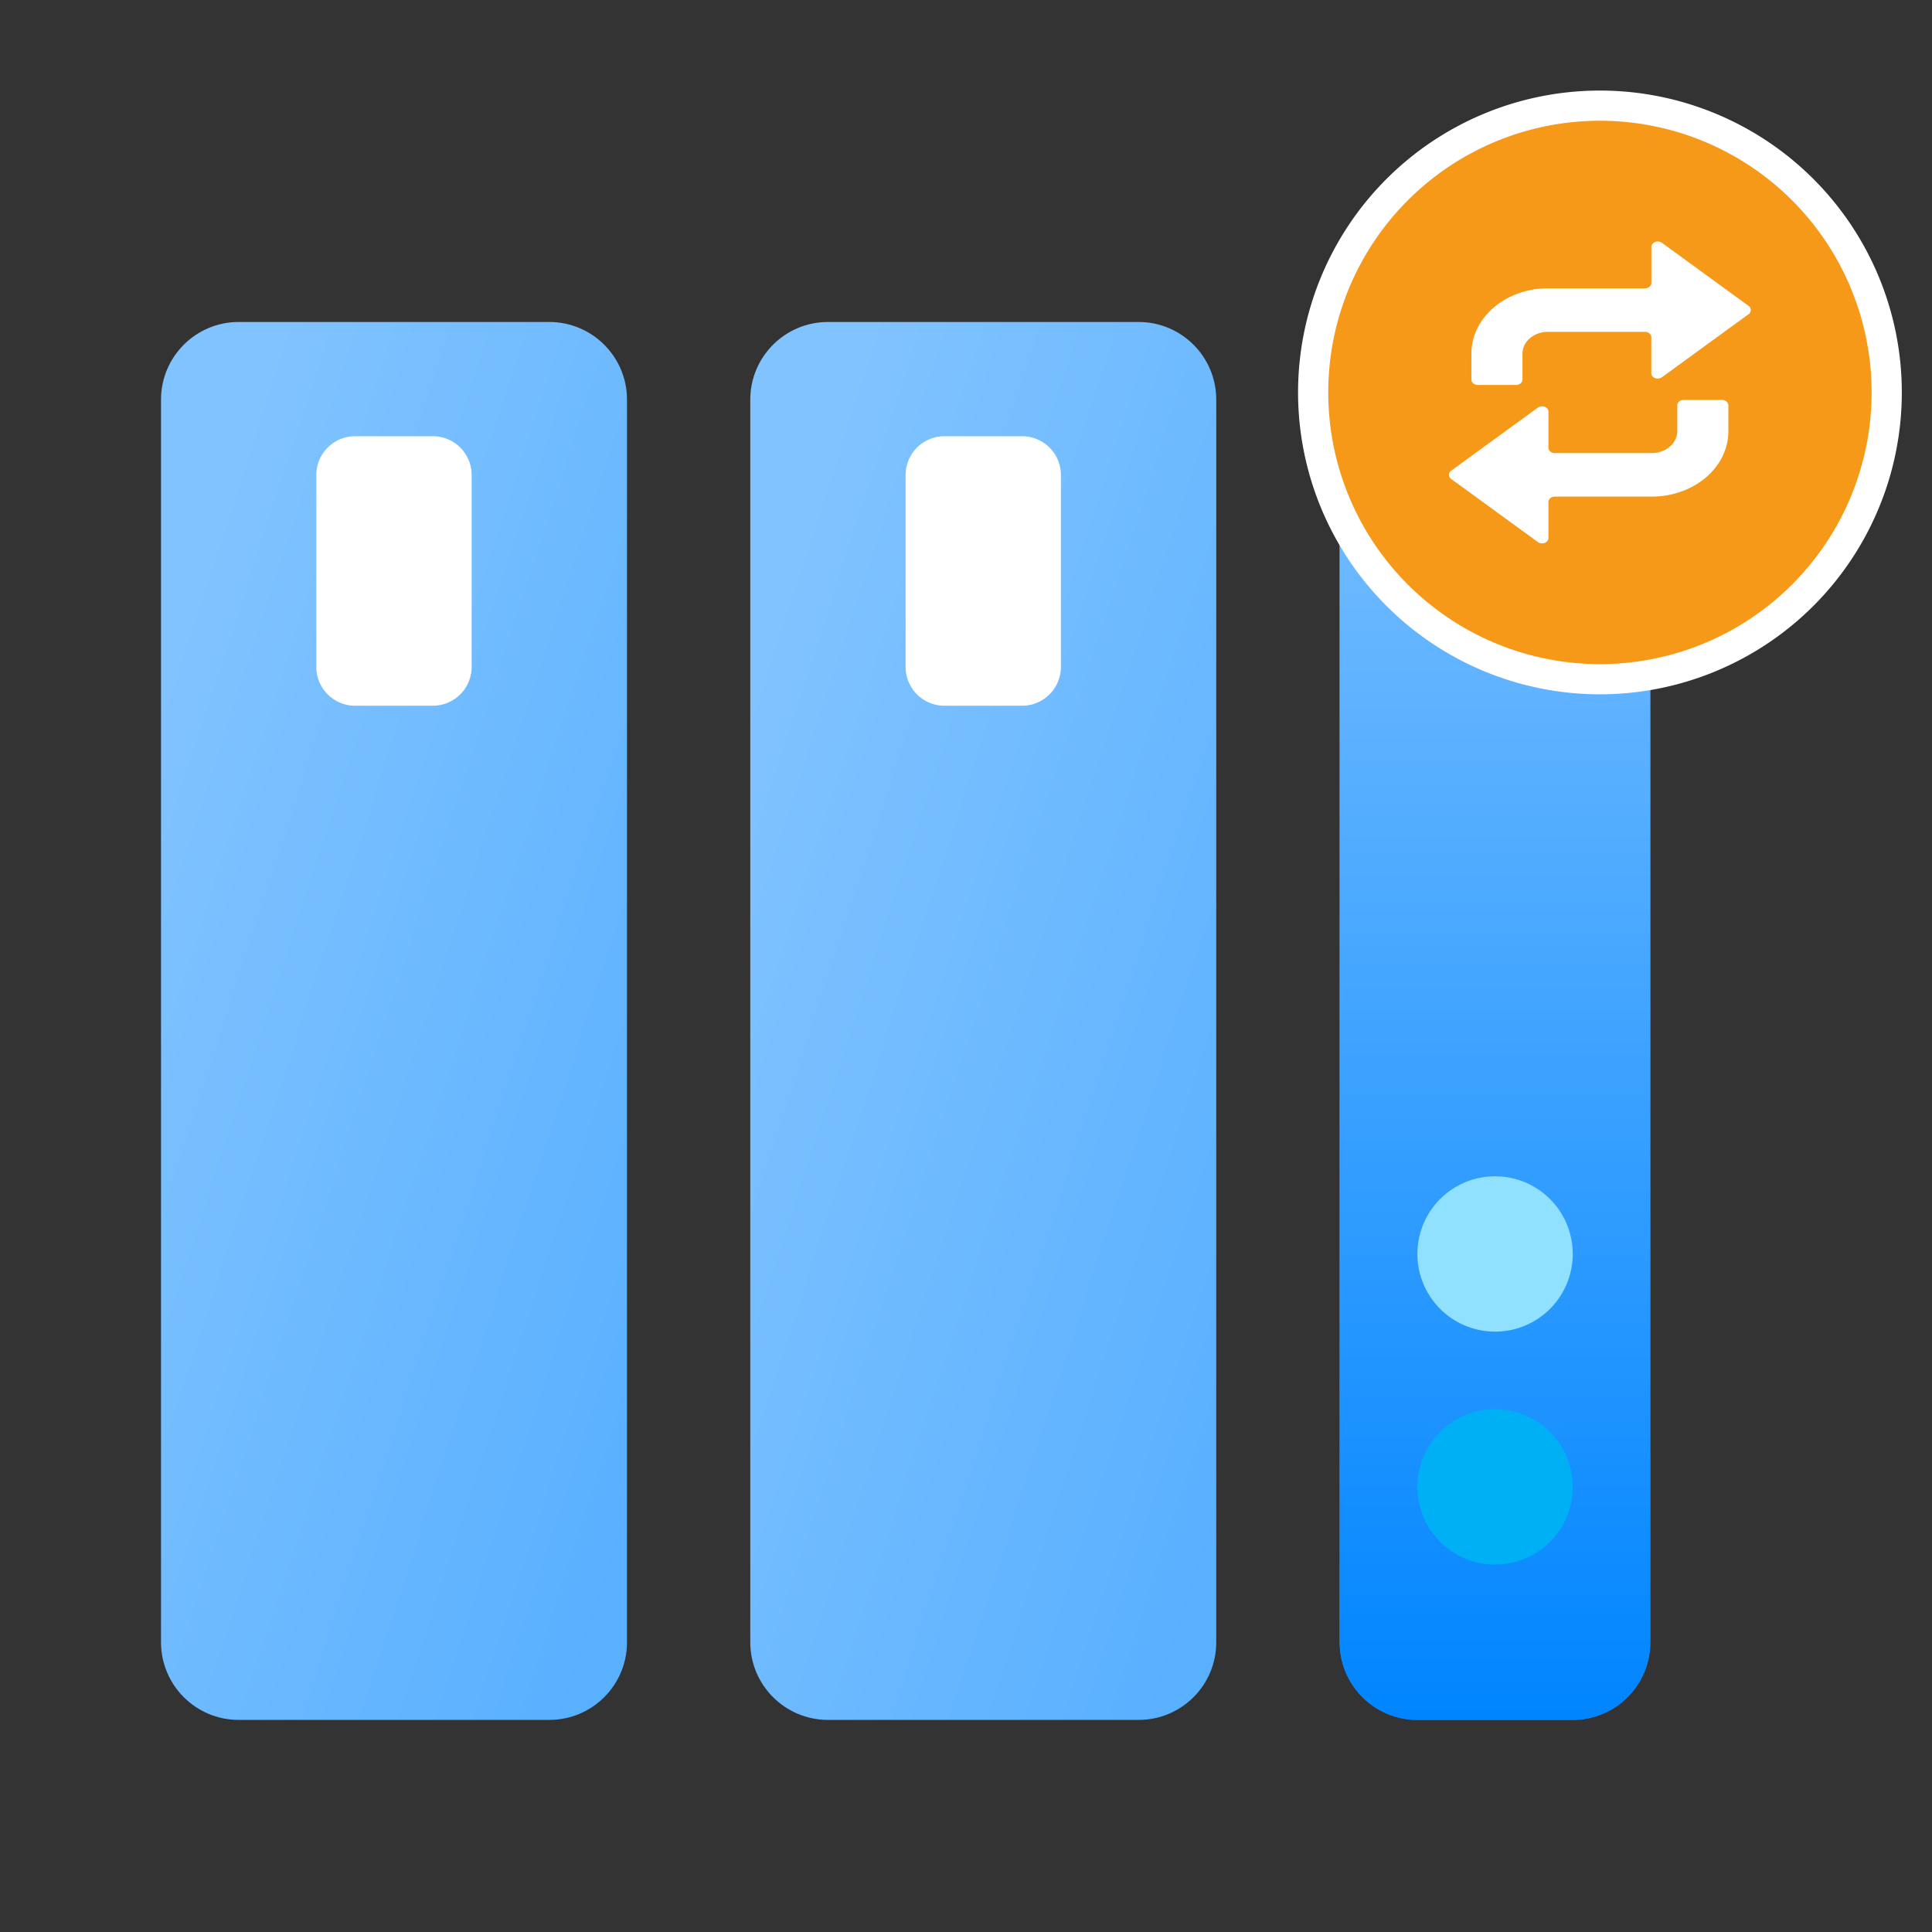
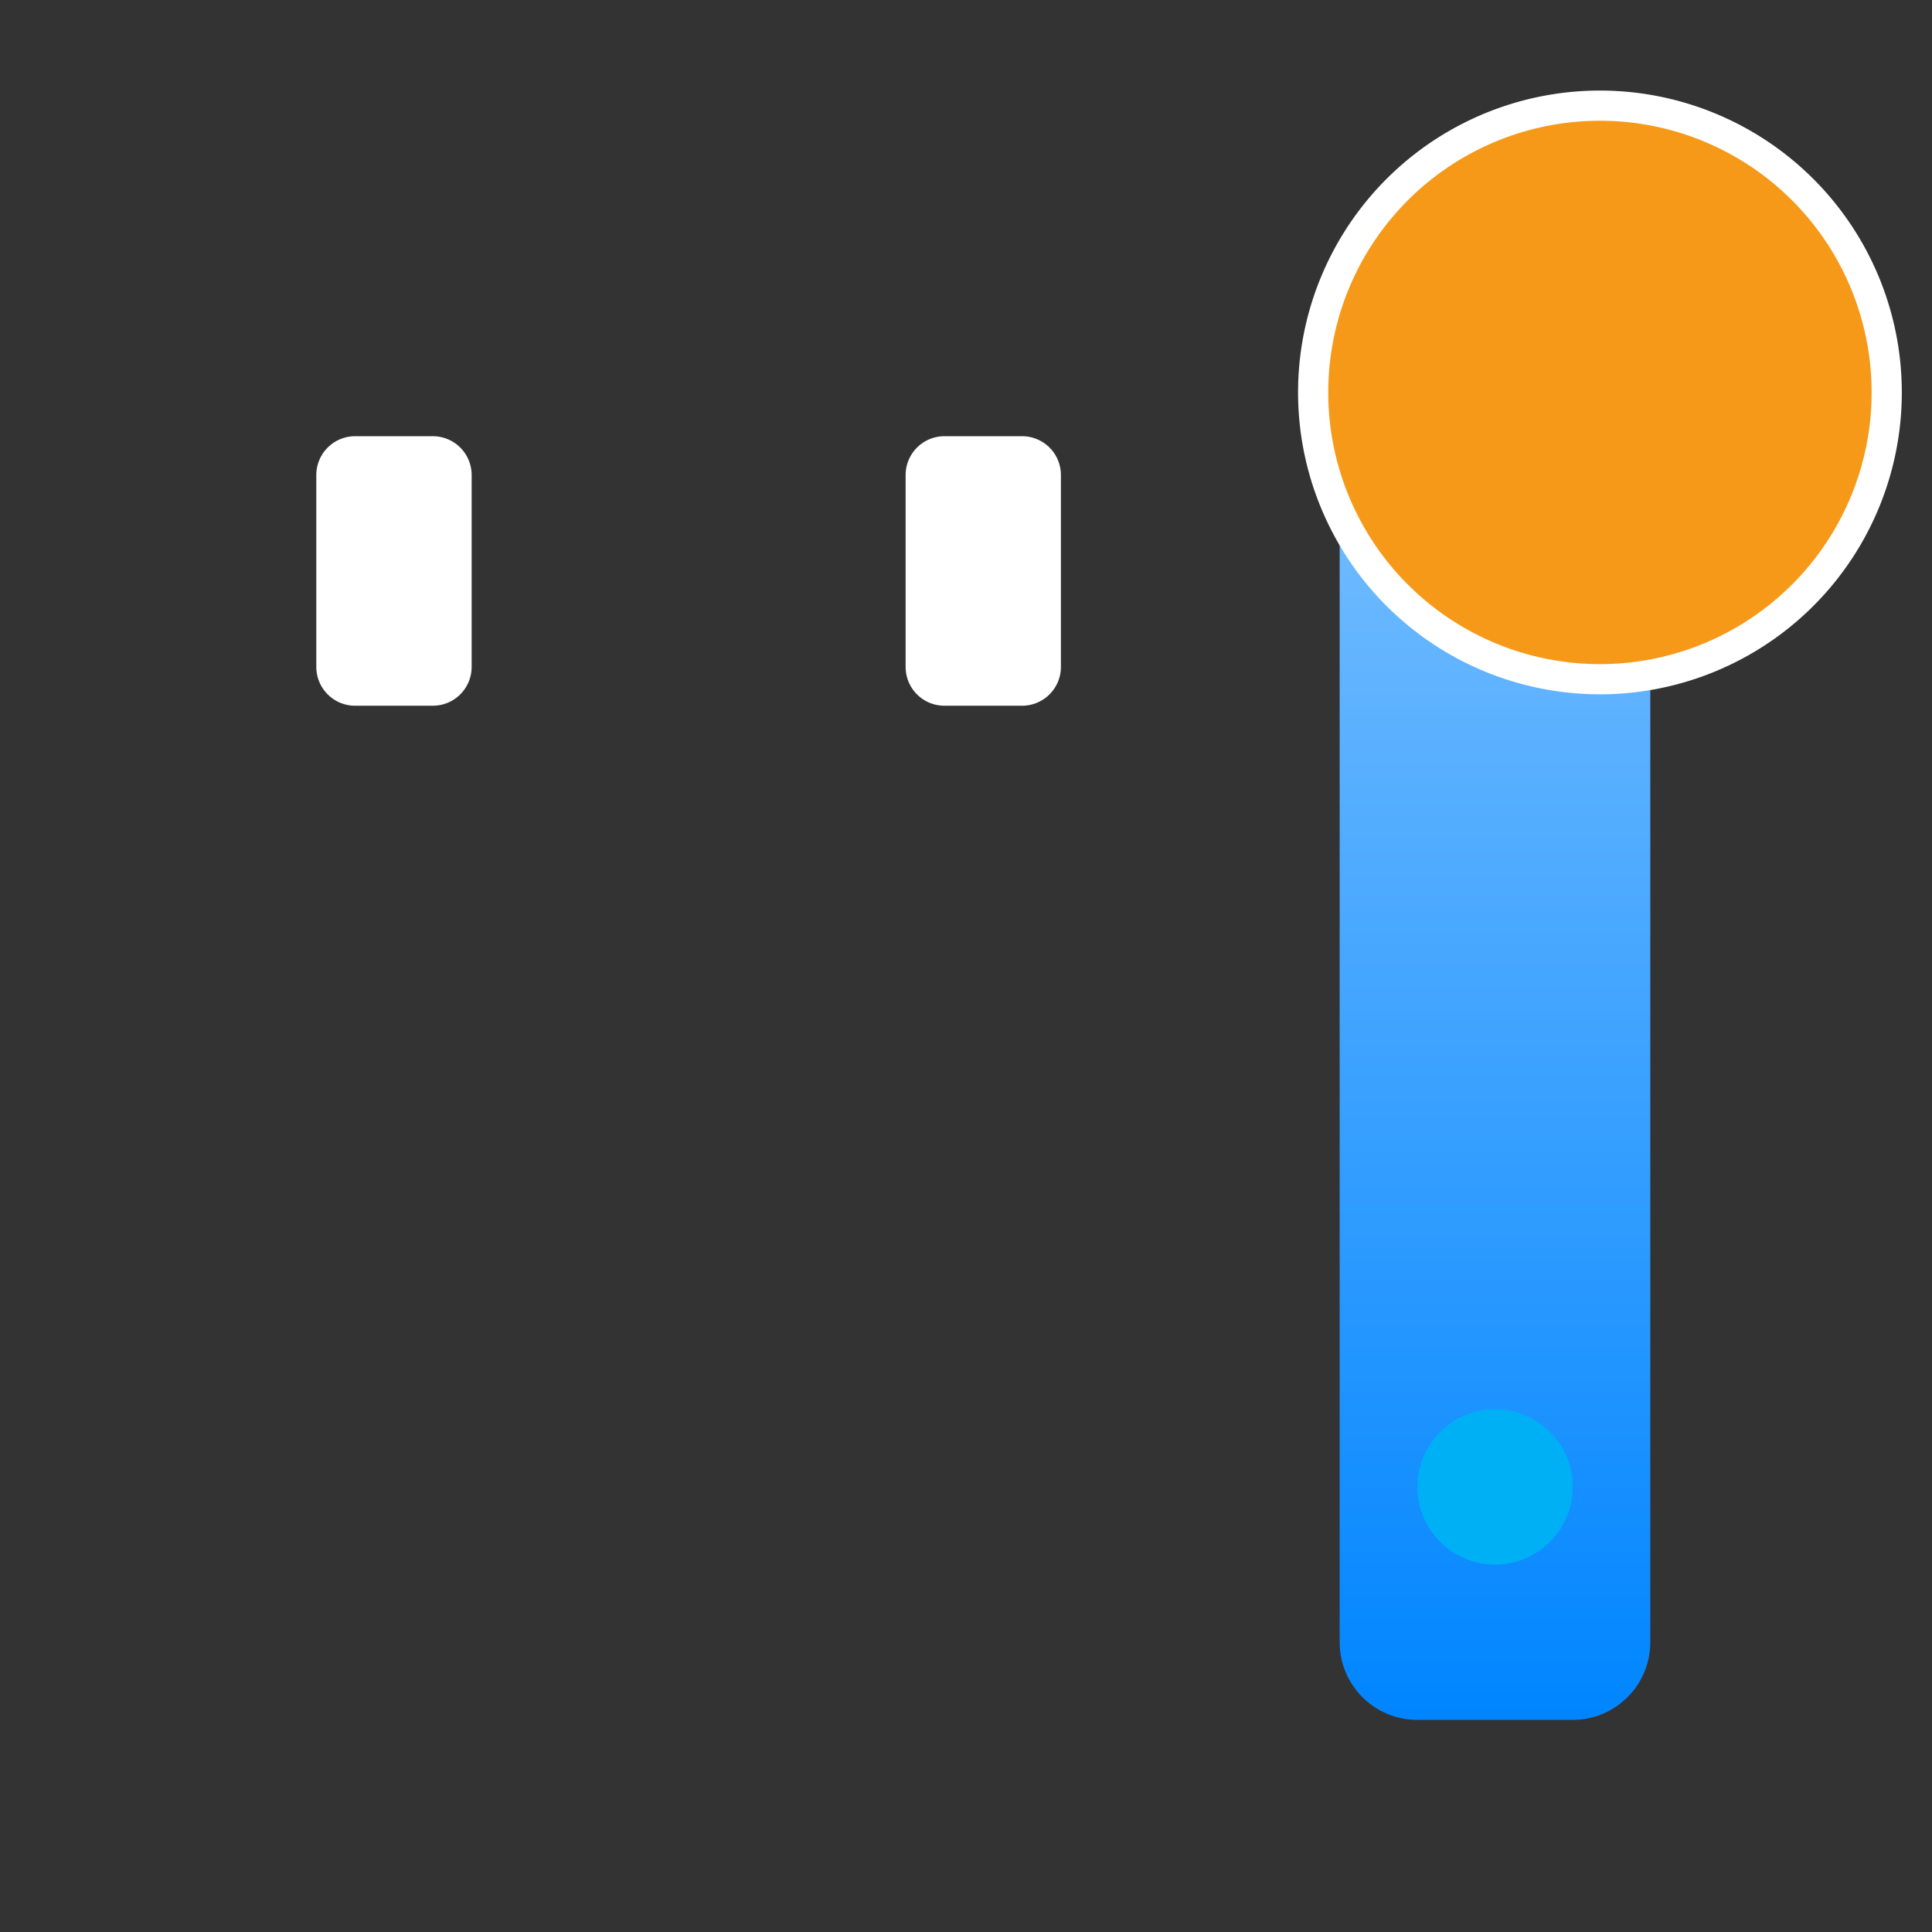
<svg xmlns="http://www.w3.org/2000/svg" width="32" height="32" fill="none">
  <rect width="100%" height="100%" fill="#333333" stroke="none" />
-   <path fill="#2E85FF" d="M23.475 5.333h2.573c.71 0 1.286.576 1.286 1.286v20.582c0 .71-.576 1.286-1.286 1.286h-2.573c-.71 0-1.286-.576-1.286-1.286V6.619c0-.71.576-1.286 1.286-1.286" />
  <path fill="url(#a)" d="M23.475 5.333h2.573c.71 0 1.286.576 1.286 1.286v20.582c0 .71-.576 1.286-1.286 1.286h-2.573c-.71 0-1.286-.576-1.286-1.286V6.619c0-.71.576-1.286 1.286-1.286" />
-   <path fill="#90E0FF" d="M24.763 22.056a1.286 1.286 0 1 1 0-2.573 1.286 1.286 0 0 1 0 2.573" />
  <path fill="#00B0F5" d="M24.763 25.915a1.286 1.286 0 1 1 0-2.573 1.286 1.286 0 0 1 0 2.573" />
-   <path fill="url(#b)" d="M3.953 5.333h5.145c.71 0 1.287.576 1.287 1.286v20.582c0 .71-.576 1.286-1.287 1.286H3.953c-.71 0-1.286-.576-1.286-1.286V6.619c0-.71.576-1.286 1.286-1.286" />
-   <path fill="#fff" d="M7.812 7.868a.643.643 0 0 0-.644-.643H5.882a.643.643 0 0 0-.643.643v3.178c0 .355.288.643.643.643h1.286a.643.643 0 0 0 .644-.643z" />
-   <path fill="url(#c)" d="M13.714 5.333h5.145c.71 0 1.286.576 1.286 1.286v20.582c0 .71-.575 1.286-1.286 1.286h-5.145c-.71 0-1.287-.576-1.287-1.286V6.619c0-.71.576-1.286 1.287-1.286" />
+   <path fill="#fff" d="M7.812 7.868a.643.643 0 0 0-.644-.643H5.882a.643.643 0 0 0-.643.643v3.178c0 .355.288.643.643.643h1.286a.643.643 0 0 0 .644-.643" />
  <path fill="#fff" d="M17.572 7.868a.643.643 0 0 0-.643-.643h-1.286a.643.643 0 0 0-.643.643v3.178c0 .355.287.643.643.643h1.286a.643.643 0 0 0 .643-.643z" />
  <path fill="#F69919" stroke="#fff" stroke-width=".5" d="M26.5 11.25a4.75 4.75 0 1 0 0-9.5 4.75 4.75 0 0 0 0 9.5Z" />
-   <path fill="#fff" fill-rule="evenodd" d="m28.963 5.067-1.436-1.045c-.069-.05-.175-.009-.175.068v.595c0 .05-.047.09-.105.09H25.64c-.7 0-1.269.484-1.269 1.082v.429c0 .05.048.09.106.09h.634c.059 0 .106-.04.106-.09v-.43c0-.199.19-.36.423-.36h1.606c.058 0 .105.04.105.09v.595c0 .077.106.118.175.068l1.436-1.045a.082.082 0 0 0 0-.137m-4.926 2.866 1.436 1.045c.069.05.175.009.175-.068v-.595c0-.05.047-.09.105-.09h1.606c.7 0 1.269-.484 1.269-1.082v-.429c0-.05-.048-.09-.106-.09h-.634c-.059 0-.106.04-.106.09v.43c0 .198-.19.36-.423.36h-1.606c-.058 0-.105-.04-.105-.09v-.595c0-.077-.106-.118-.175-.068l-1.436 1.045a.082.082 0 0 0 0 .137" clip-rule="evenodd" />
  <defs>
    <linearGradient id="a" x1="24.761" x2="24.761" y1="5.333" y2="28.487" gradientUnits="userSpaceOnUse">
      <stop stop-color="#81C3FF" />
      <stop offset="1" stop-color="#0085FF" />
    </linearGradient>
    <linearGradient id="b" x1="4.796" x2="16.155" y1="4.466" y2="8.154" gradientUnits="userSpaceOnUse">
      <stop stop-color="#81C3FF" />
      <stop offset="1" stop-color="#59B0FF" />
    </linearGradient>
    <linearGradient id="c" x1="14.556" x2="25.916" y1="4.466" y2="8.154" gradientUnits="userSpaceOnUse">
      <stop stop-color="#81C3FF" />
      <stop offset="1" stop-color="#59B0FF" />
    </linearGradient>
  </defs>
</svg>